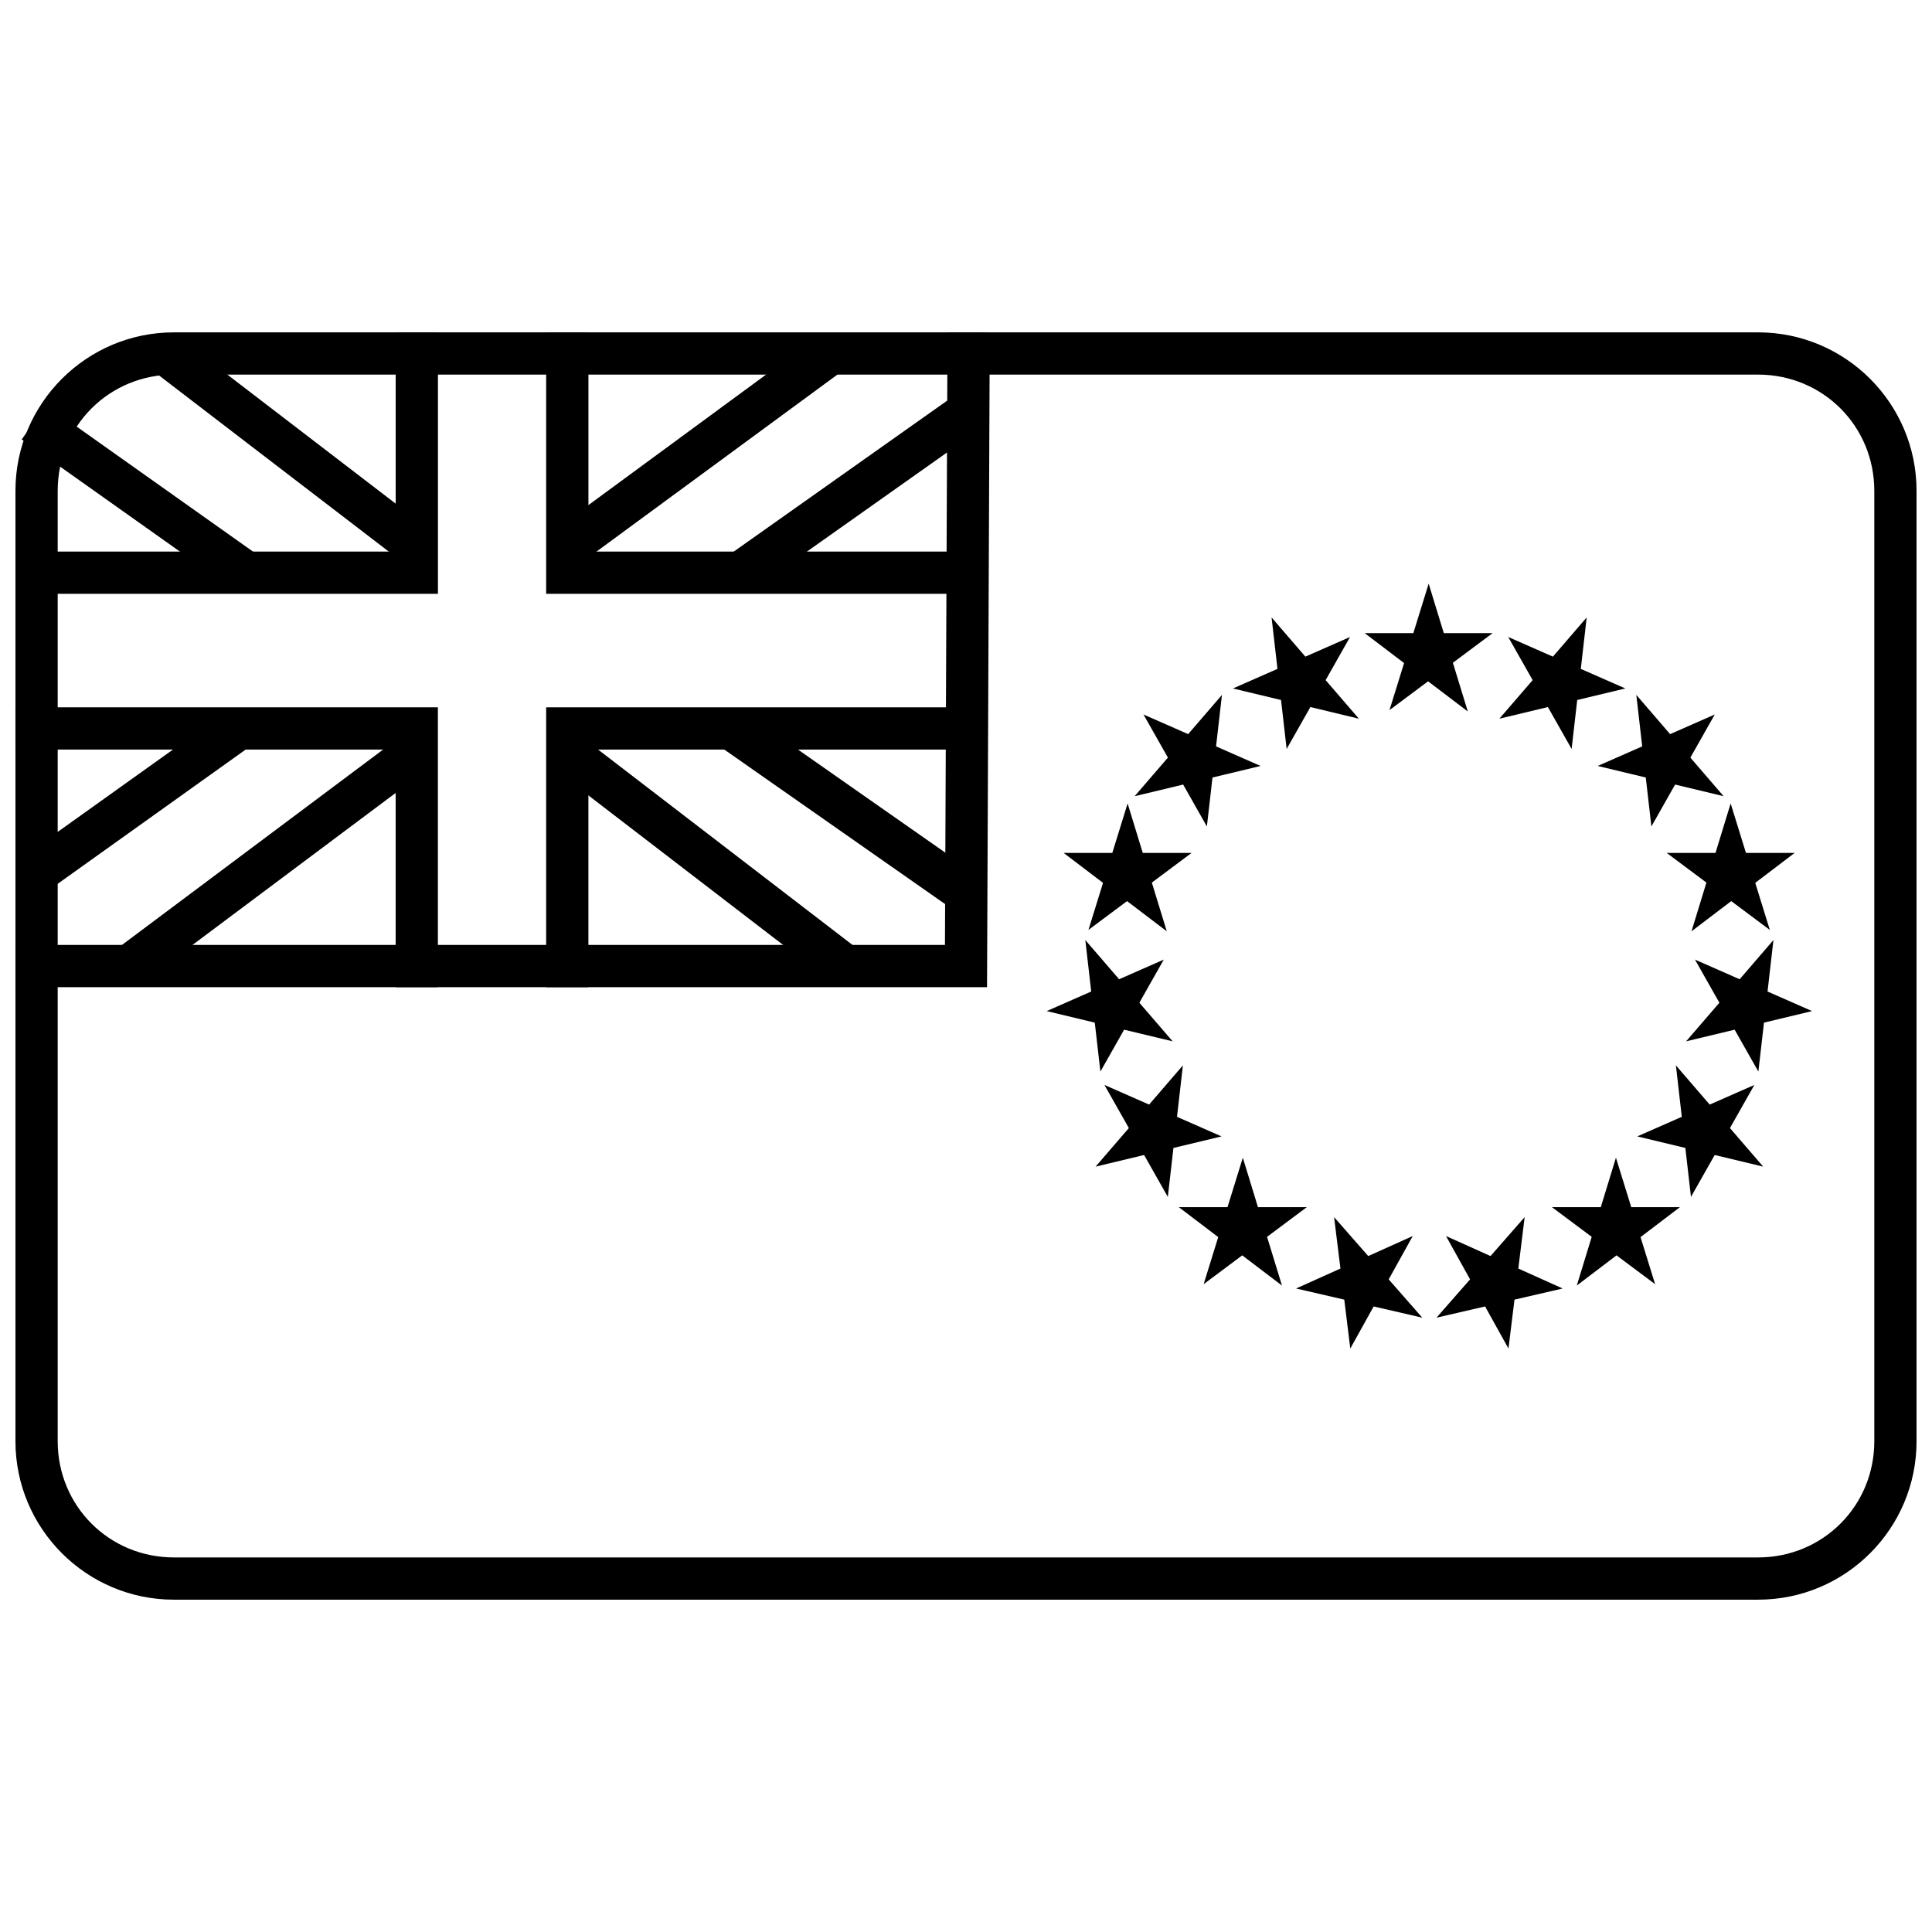
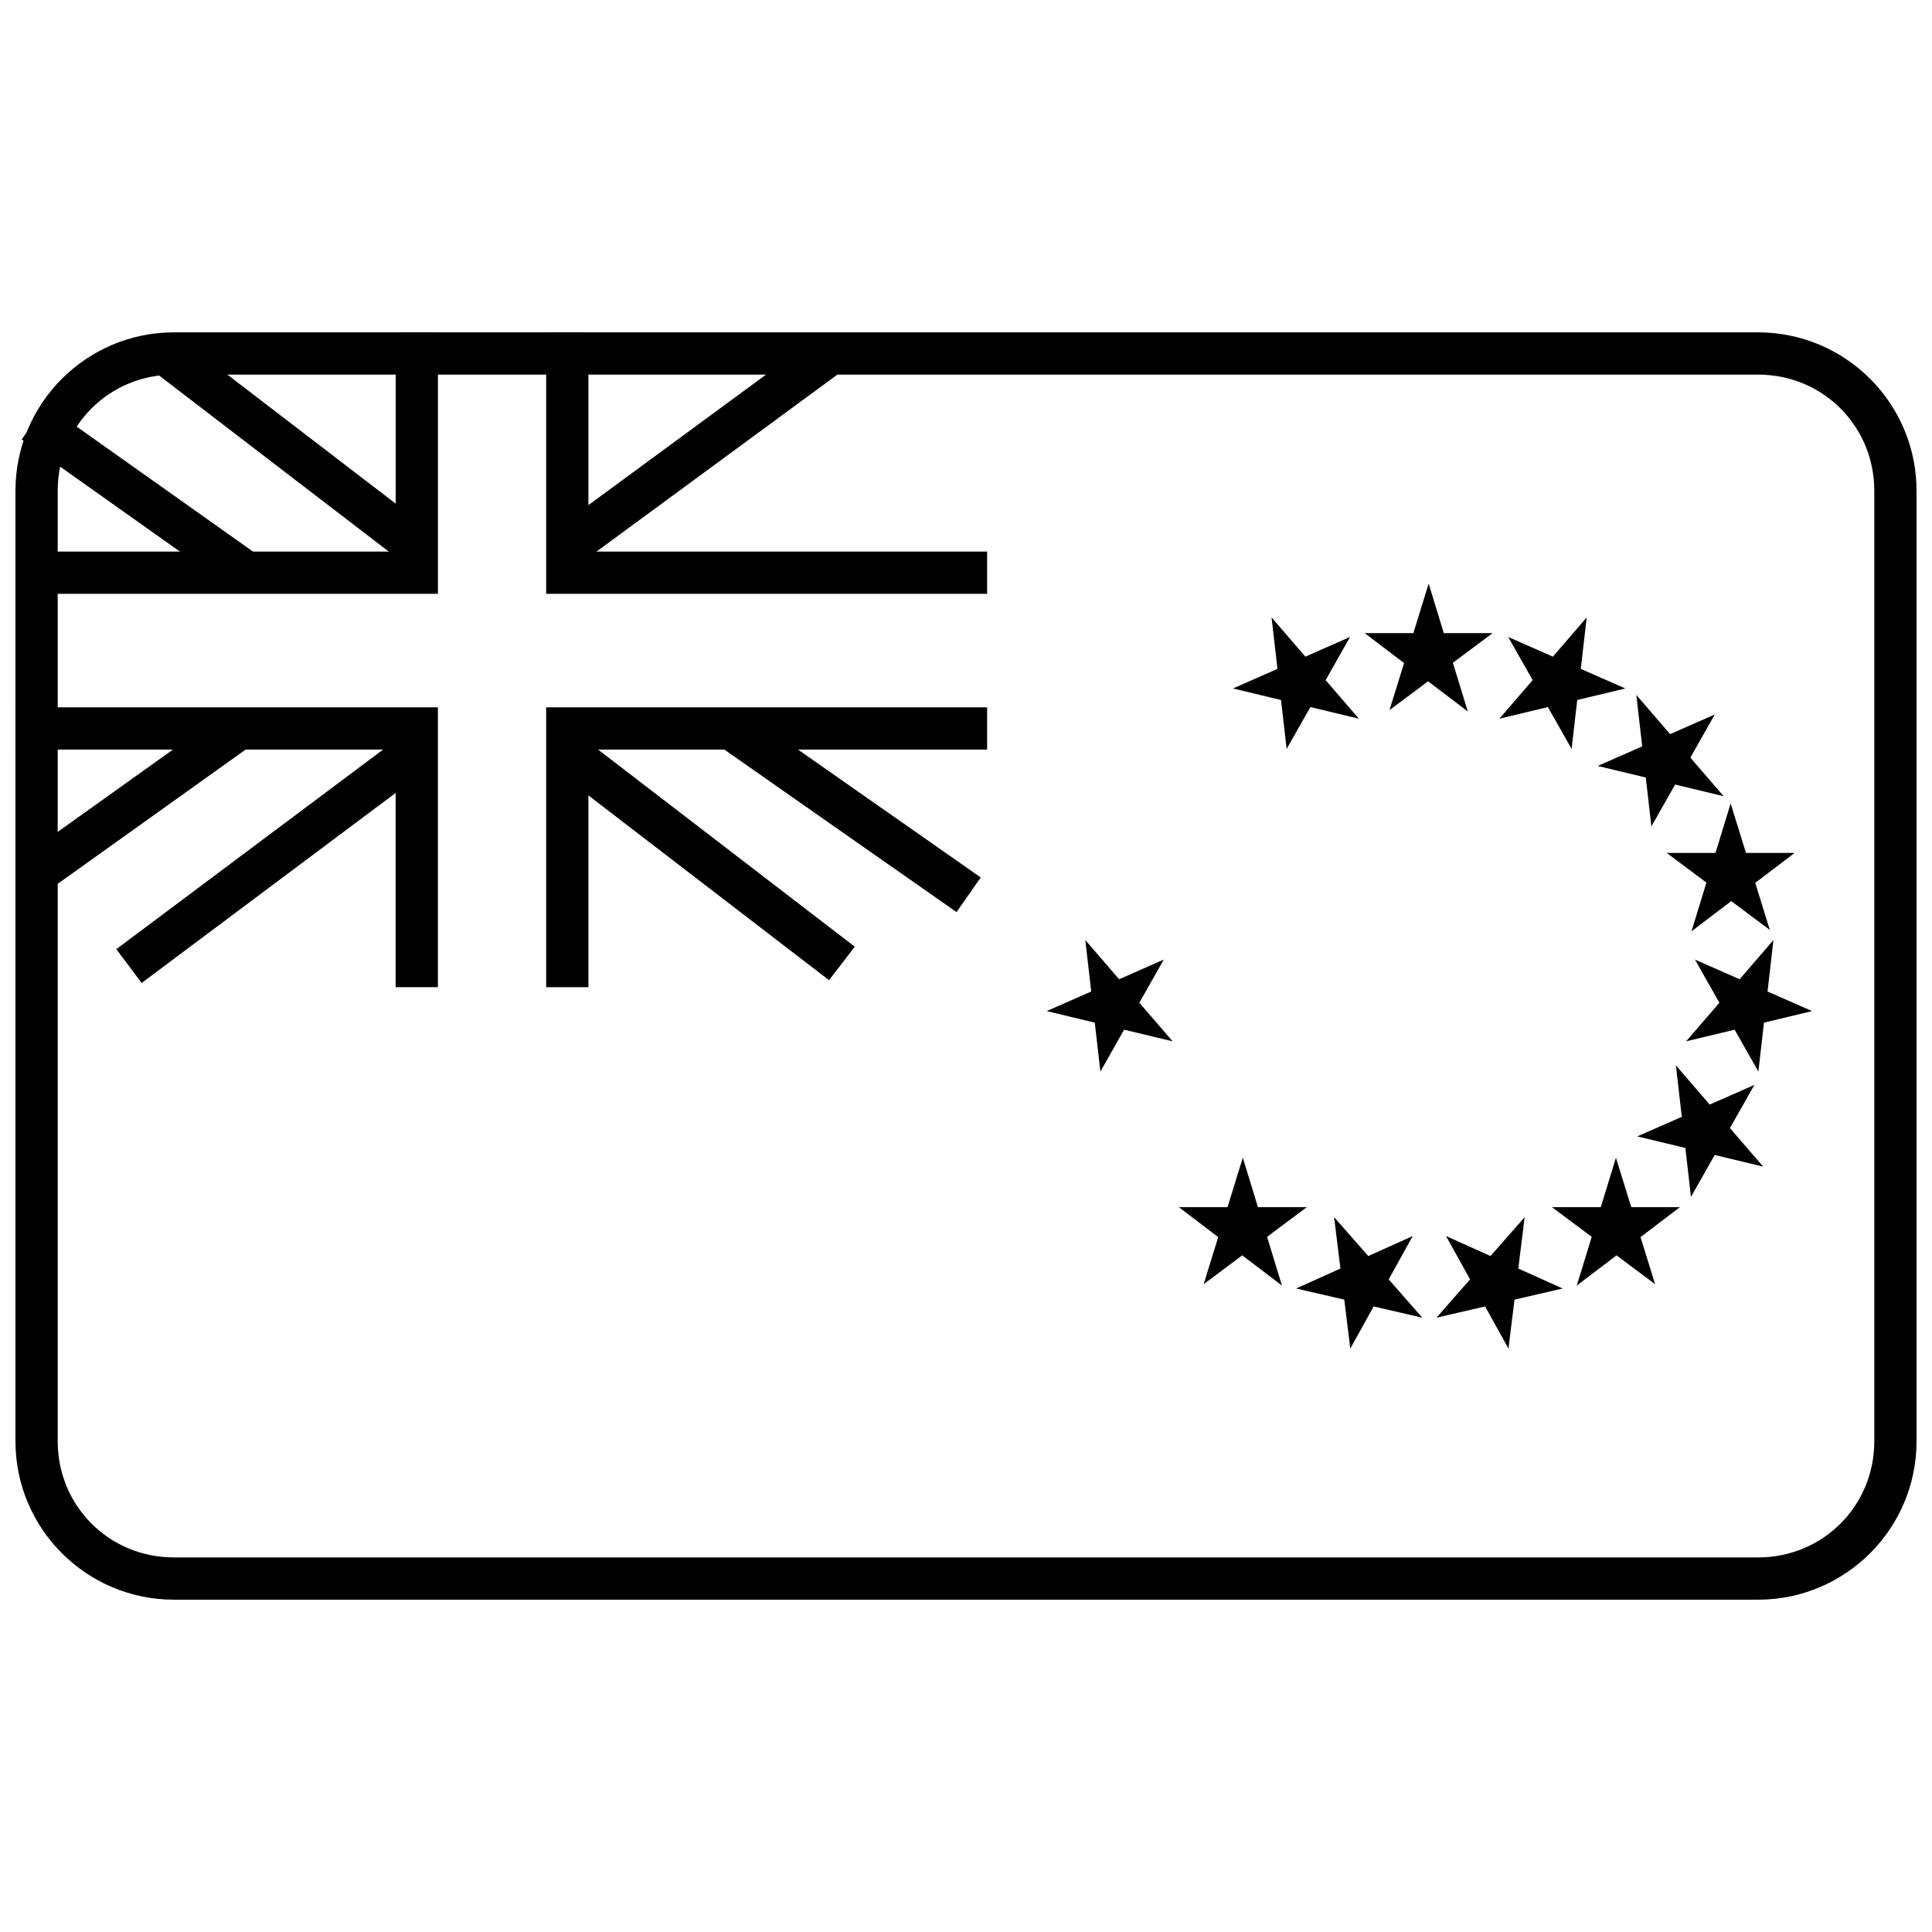
<svg xmlns="http://www.w3.org/2000/svg" width="800px" height="800px" version="1.1" viewBox="144 144 512 512">
  <defs>
    <clipPath id="d">
      <path d="m148.09 232h503.81v336h-503.81z" />
    </clipPath>
    <clipPath id="c">
      <path d="m148.09 232h258.91v174h-258.91z" />
    </clipPath>
    <clipPath id="b">
      <path d="m148.09 232h112.91v70h-112.91z" />
    </clipPath>
    <clipPath id="a">
-       <path d="m148.09 331h112.91v75h-112.91z" />
+       <path d="m148.09 331h112.91v75h-112.91" />
    </clipPath>
  </defs>
  <path d="m522.61 298.67-4.059 13.117h-12.891l10.434 7.93-3.863 12.473 10.227-7.637 10.527 8-3.953-12.91 10.527-7.859h-12.934l-4.016-13.117z" />
  <path d="m480.98 307.62 1.562 13.641-11.797 5.188 12.742 3.059 1.488 12.973 6.289-11.105 12.855 3.086-8.816-10.223 6.473-11.43-11.84 5.207-8.957-10.391z" />
-   <path d="m467.83 328.16-1.562 13.641 11.797 5.188-12.742 3.059-1.488 12.973-6.289-11.105-12.855 3.086 8.816-10.227-6.473-11.43 11.84 5.207z" />
-   <path d="m442.83 356.92-4.059 13.117h-12.891l10.434 7.93-3.863 12.473 10.227-7.637 10.527 8-3.953-12.91 10.527-7.859h-12.934l-4.016-13.117z" />
  <path d="m564.49 307.62-1.562 13.641 11.797 5.188-12.742 3.059-1.488 12.973-6.289-11.105-12.855 3.086 8.816-10.223-6.473-11.43 11.84 5.207 8.957-10.391z" />
  <path d="m577.64 328.16 1.562 13.641-11.797 5.188 12.742 3.059 1.488 12.973 6.289-11.105 12.855 3.086-8.816-10.227 6.473-11.43-11.84 5.207z" />
  <path d="m602.64 356.92 4.059 13.117h12.891l-10.434 7.93 3.863 12.473-10.227-7.637-10.527 8 3.953-12.91-10.527-7.859h12.934l4.016-13.117z" />
  <path d="m431.62 393.12 1.562 13.641-11.797 5.188 12.742 3.059 1.488 12.973 6.289-11.105 12.855 3.086-8.816-10.227 6.473-11.43-11.84 5.207z" />
-   <path d="m457.48 426.33-1.562 13.641 11.797 5.188-12.742 3.059-1.488 12.973-6.289-11.105-12.855 3.086 8.816-10.223-6.473-11.43 11.84 5.207 8.957-10.391z" />
  <path d="m473.36 450.8-4.059 13.117h-12.891l10.434 7.93-3.863 12.473 10.227-7.637 10.527 8-3.953-12.906 10.527-7.859h-12.934z" />
  <path d="m497.55 466.55 1.68 13.629-11.754 5.285 12.77 2.953 1.594 12.961 6.195-11.156 12.883 2.977-8.902-10.152 6.375-11.484-11.793 5.305-9.043-10.312z" />
  <path d="m613.98 393.12-1.562 13.641 11.797 5.188-12.742 3.059-1.488 12.973-6.289-11.105-12.855 3.086 8.816-10.227-6.473-11.43 11.84 5.207z" />
  <path d="m588.13 426.33 1.562 13.641-11.797 5.188 12.742 3.059 1.488 12.973 6.289-11.105 12.855 3.086-8.816-10.223 6.473-11.43-11.84 5.207-8.957-10.391z" />
  <path d="m572.24 450.8 4.059 13.117h12.891l-10.434 7.93 3.863 12.473-10.227-7.637-10.527 8 3.953-12.906-10.527-7.859h12.934z" />
  <path d="m548.05 466.55-1.68 13.629 11.754 5.285-12.77 2.953-1.594 12.961-6.195-11.156-12.883 2.977 8.902-10.152-6.375-11.484 11.793 5.305 9.043-10.312z" />
  <g clip-path="url(#d)">
    <path d="m190.08 567.93c-23.164 0-41.984-18.82-41.984-41.98v-251.89c0-23.16 18.82-41.98 41.984-41.98h419.84c23.164 0 41.984 18.82 41.984 41.98v251.89c0 23.16-18.82 41.98-41.984 41.98zm0-11.195h419.84c17.152 0 30.789-13.633 30.789-30.785v-251.89c0-17.152-13.637-30.785-30.789-30.785h-419.84c-17.152 0-30.789 13.633-30.789 30.785v251.89c0 17.152 13.637 30.785 30.789 30.785z" />
  </g>
  <g clip-path="url(#c)">
-     <path d="m395.1 232.09-0.676 162.33h-246.33v11.191h257.48l0.723-173.48-11.195-0.07z" fill-rule="evenodd" />
-   </g>
+     </g>
  <g clip-path="url(#b)">
    <path d="m248.86 232.1v58.074h-100.76v11.195h111.96v-69.27z" fill-rule="evenodd" />
  </g>
  <path d="m288.74 232.1v69.27h116.86v-11.195h-105.66v-58.074z" fill-rule="evenodd" />
  <g clip-path="url(#a)">
    <path d="m148.09 331.45v11.195h100.76v62.973h11.195v-74.168z" fill-rule="evenodd" />
  </g>
  <path d="m288.74 331.45v74.168h11.195v-62.973h105.66v-11.195z" fill-rule="evenodd" />
  <path d="m156.23 251.32-6.477 9.133 55.277 39.184 6.477-9.133z" fill-rule="evenodd" />
  <path d="m192.09 233.95-6.812 8.887 62.977 48.277 6.812-8.887z" fill-rule="evenodd" />
-   <path d="m395.37 249.92-57.379 40.582 6.465 9.141 57.379-40.582z" fill-rule="evenodd" />
  <path d="m361.7 232.48-68.574 50.379 6.629 9.023 68.574-50.379z" fill-rule="evenodd" />
  <path d="m203.62 332.8-53.879 38.484 6.508 9.109 53.879-38.484z" fill-rule="evenodd" />
  <path d="m248.3 340.57-73.473 54.969 6.707 8.965 73.473-54.969z" fill-rule="evenodd" />
  <path d="m340.93 332.46-6.422 9.172 62.977 44.078 6.422-9.172z" fill-rule="evenodd" />
  <path d="m299.85 340.61-6.82 8.879 70.672 54.27 6.82-8.879z" fill-rule="evenodd" />
</svg>